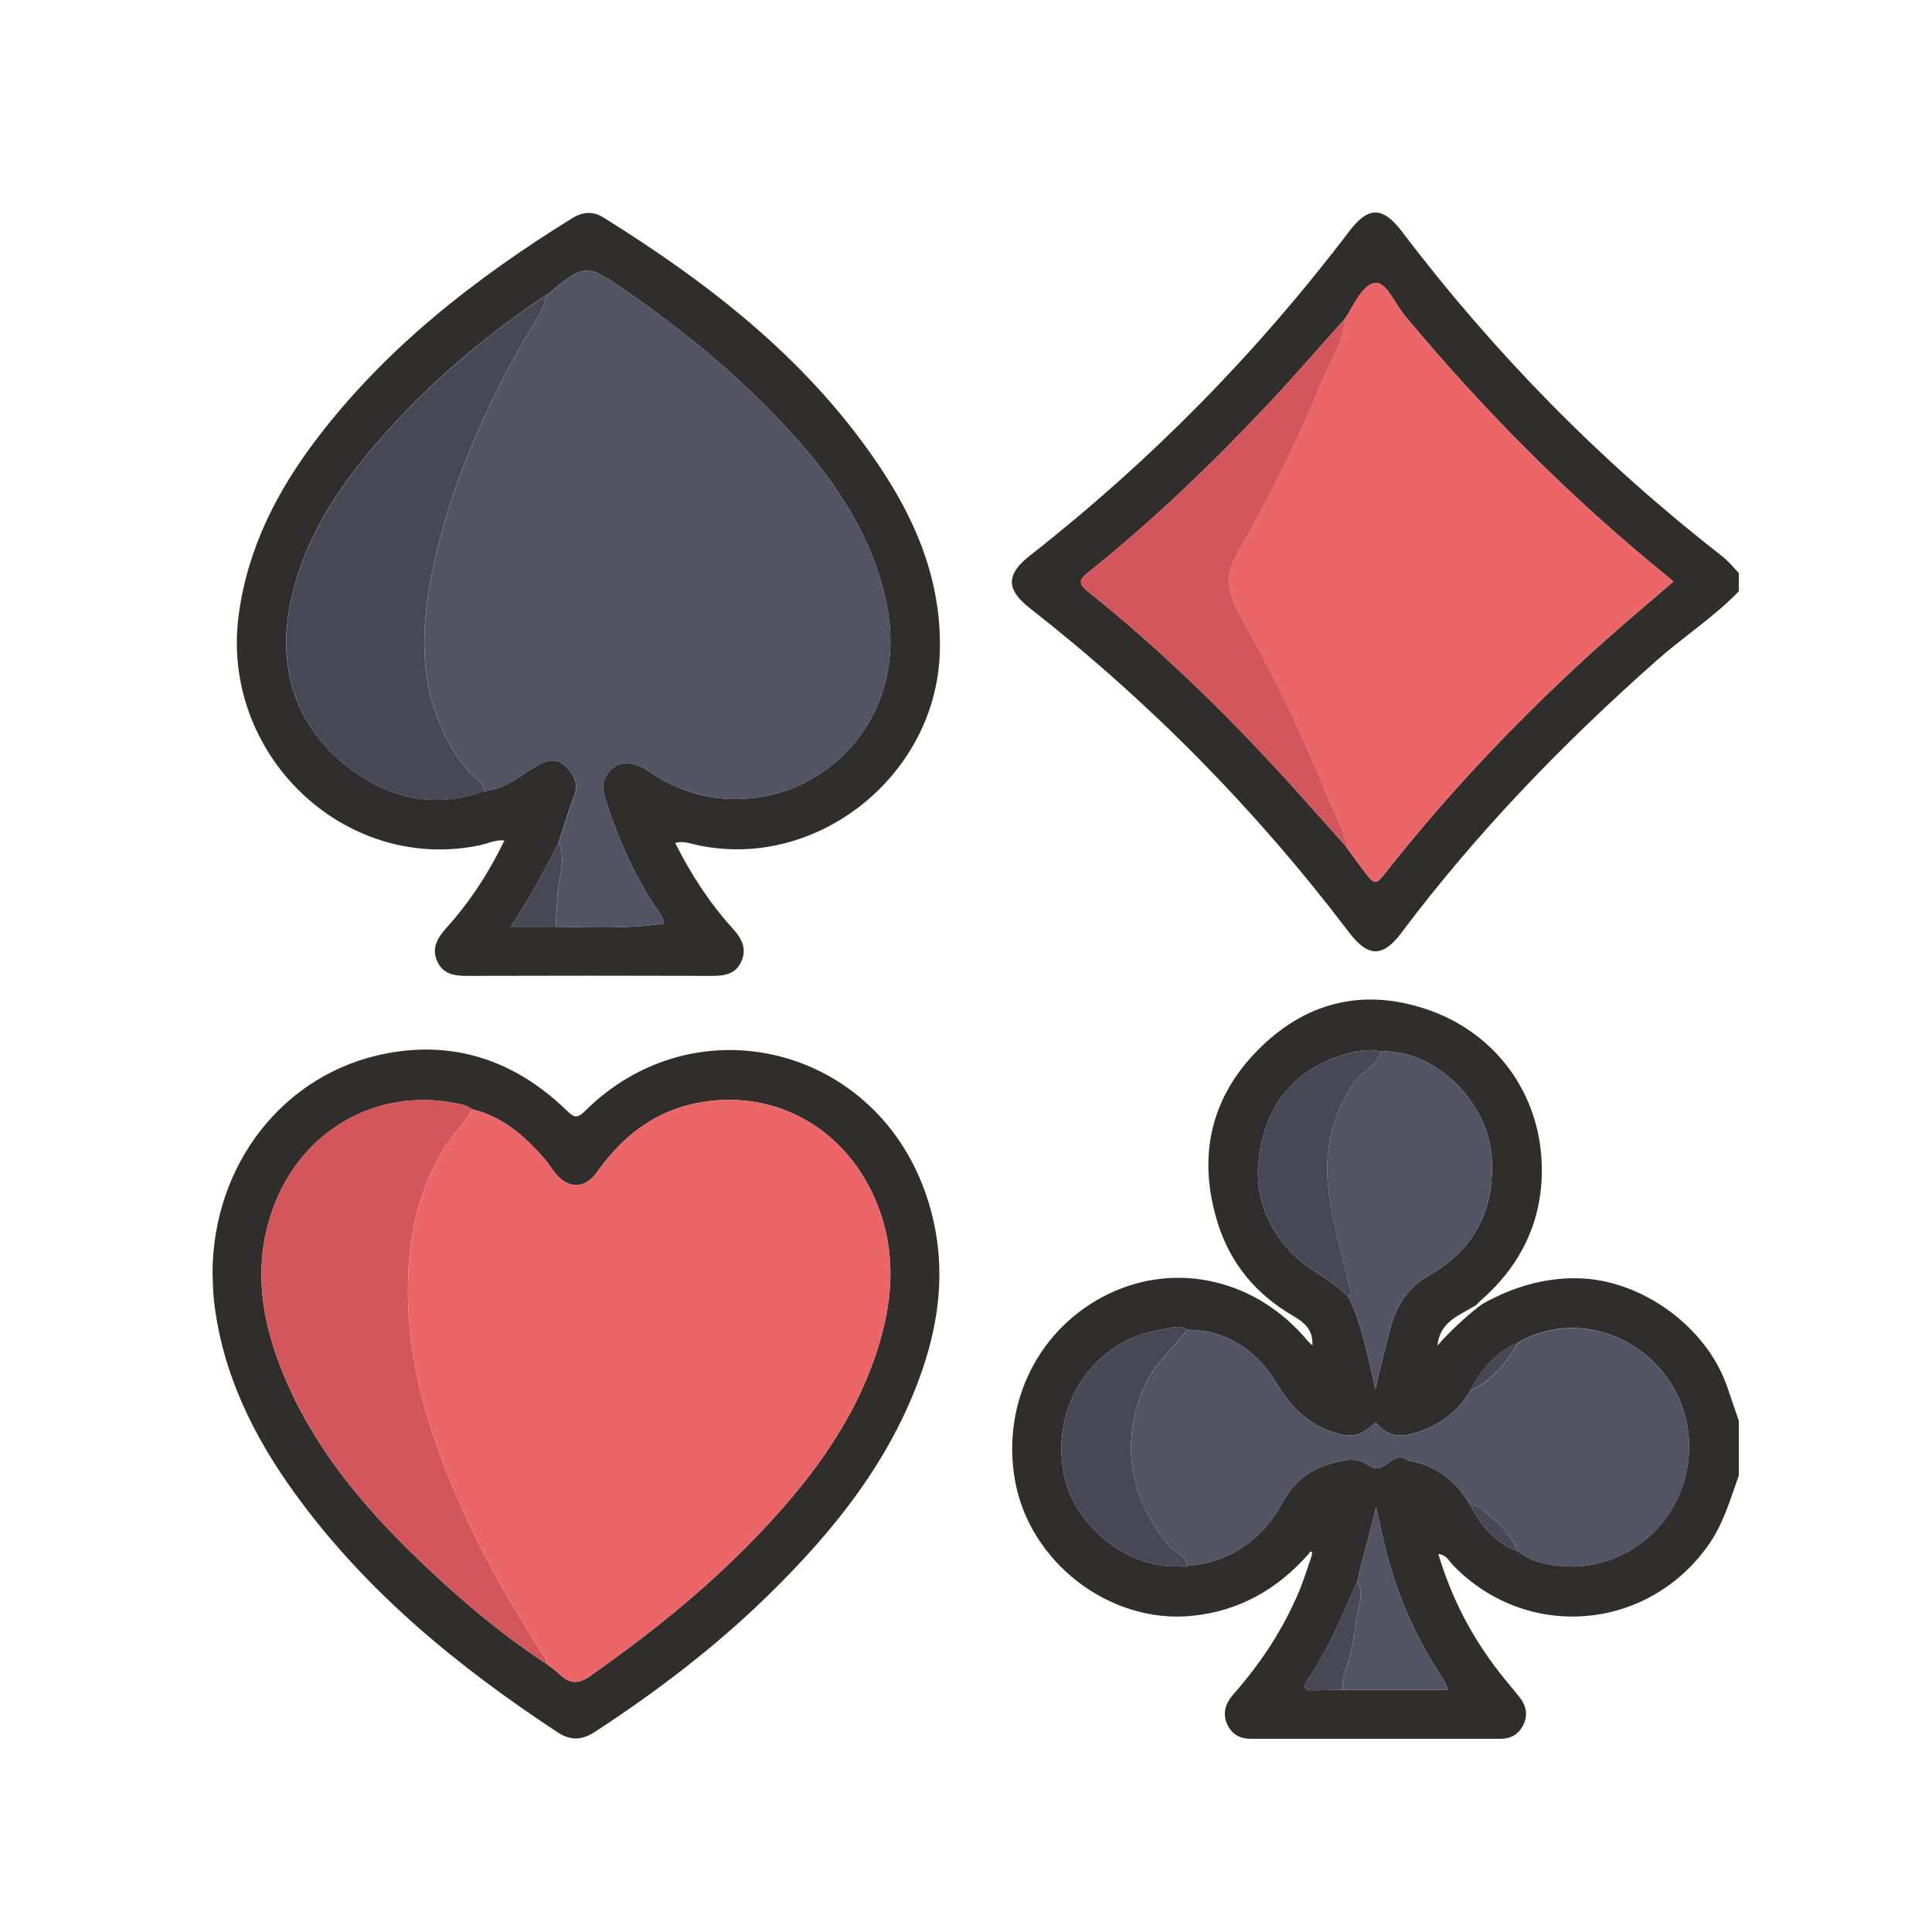
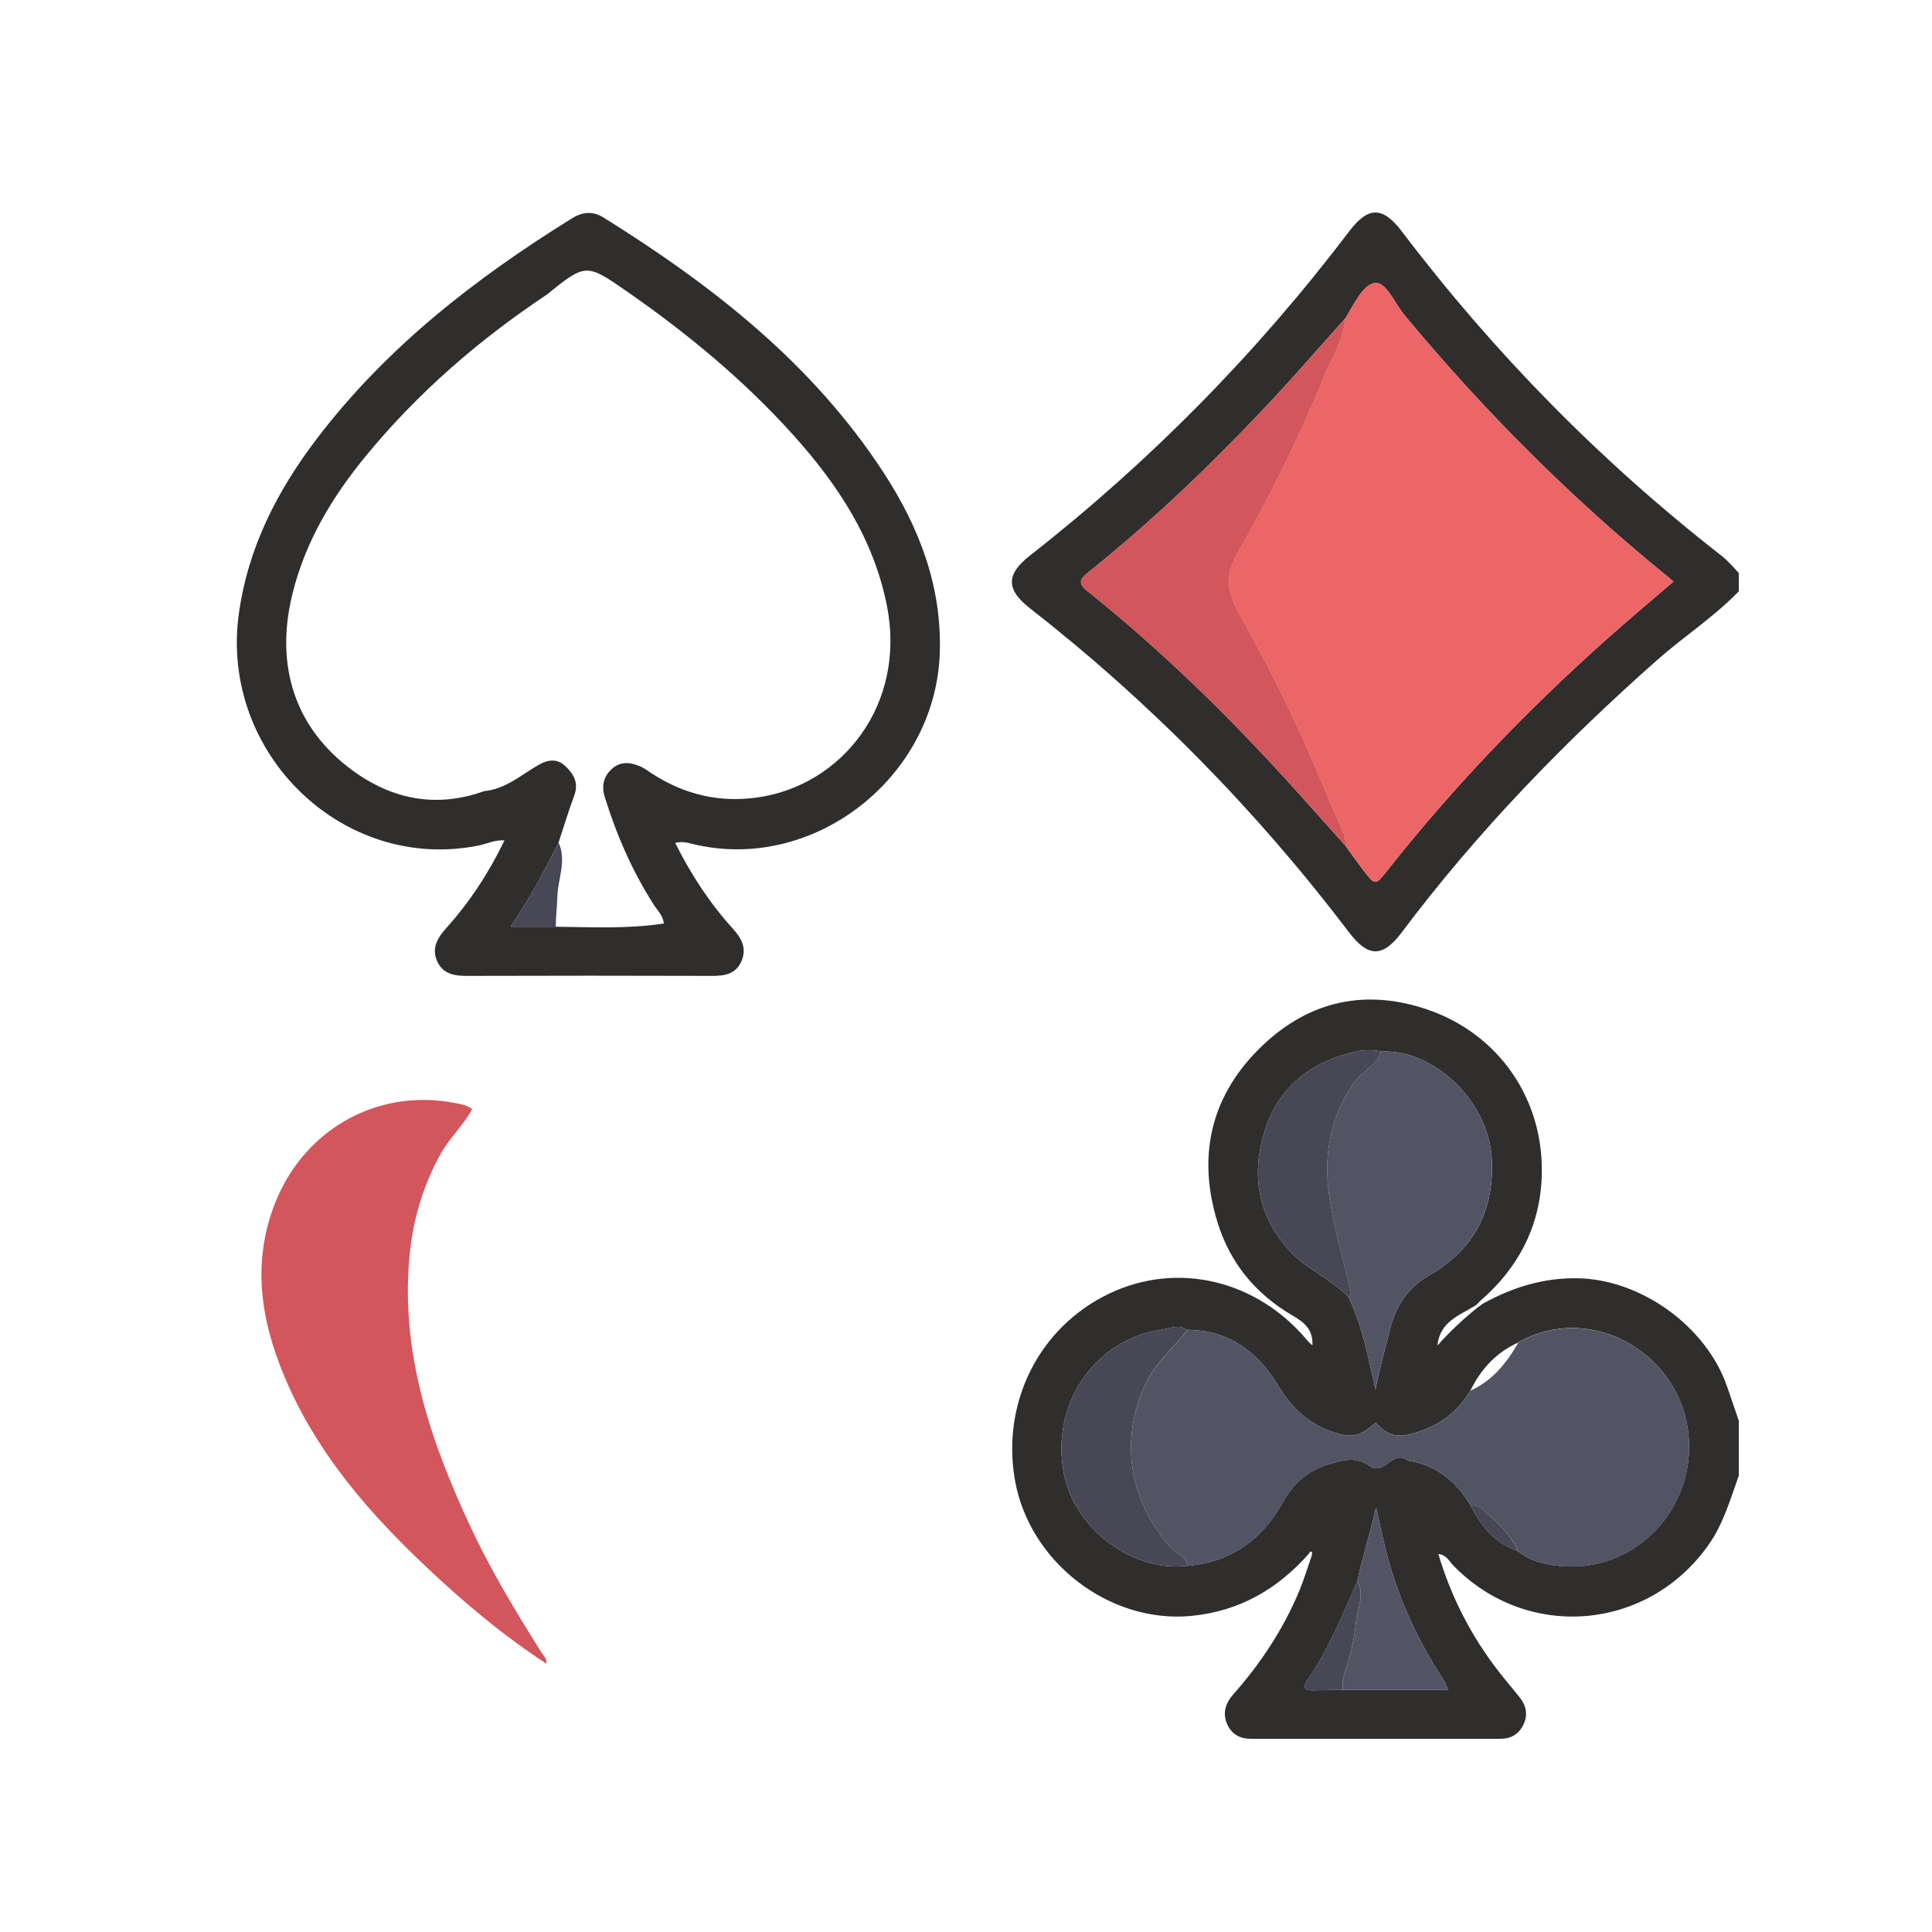
<svg xmlns="http://www.w3.org/2000/svg" fill="none" height="100" viewBox="0 0 100 100" width="100">
  <clipPath id="a">
    <path d="m11 11h79v79h-79z" />
  </clipPath>
  <g clip-path="url(#a)">
    <g fill="#302e2c">
      <path d="m76.767 67.47c1.528-.842 3.13-1.339 4.902-1.307 3.258.059 6.639 2.473 7.723 5.598.207.595.408 1.189.611 1.786v2.82c-.441 1.231-.794 2.491-1.563 3.586-3.157 4.495-9.429 5.001-13.237 1.056-.203-.21-.336-.536-.753-.571.672 2.263 1.723 4.281 3.143 6.106.35.452.725.881 1.078 1.329.334.422.417.905.185 1.39-.23.481-.634.736-1.177.736-4.318 0-8.636 0-12.955 0-.541 0-.958-.236-1.188-.716-.278-.581-.114-1.115.299-1.582 1.414-1.602 2.585-3.368 3.414-5.354.249-.597.433-1.219.647-1.831.004-.065.033-.161.004-.184-.068-.059-.118.006-.143.076-1.637 1.855-3.617 2.995-6.107 3.233-4.218.402-8.385-2.785-9.121-7.05-.694-4.018 1.268-7.898 4.865-9.625 3.538-1.7 7.665-.722 10.288 2.434.06.073.135.132.247.237.046-.852-.468-1.219-1.039-1.552-1.88-1.099-3.205-2.683-3.86-4.781-1.055-3.376-.402-6.436 2.06-8.936 2.427-2.465 5.385-3.244 8.702-2.145 3.818 1.264 6.21 4.761 6.001 8.832-.131 2.546-1.269 4.63-3.176 6.281-.071.073-.145.147-.218.22-.835.522-1.874.832-1.996 2.09.639-.726 1.341-1.38 2.089-1.98.093-.067.185-.133.278-.2zm-7.274 19.996h5.379c.139-.029.104-.081.015-.135-.062-.139-.104-.29-.188-.416-1.279-1.933-2.249-4.014-2.86-6.261-.238-.871-.413-1.76-.616-2.642-.29 1.313-.698 2.559-.97 3.839-.773 1.766-1.499 3.556-2.608 5.15-.255.367-.064.5.317.489.51-.016 1.02-.016 1.53-.024zm1.996-33.036c-.495-.126-1.018-.075-1.478.037-2.21.536-3.851 1.829-4.552 4.074-.713 2.287-.354 4.408 1.306 6.214.879.958 2.129 1.429 3.024 2.367.73 1.507 1.028 3.146 1.403 4.783.22-1.072.502-2.104.767-3.142.305-1.189.92-2.122 1.994-2.738 2.255-1.293 3.356-3.225 3.269-5.898-.102-3.176-3.074-5.837-5.732-5.7zm7.102 15.056c-1.138.51-1.938 1.37-2.483 2.491-.726 1.223-1.783 1.931-3.155 2.267-.777.19-1.279-.069-1.743-.614-.52.465-1.003.822-1.82.612-1.497-.383-2.469-1.25-3.271-2.581-1.032-1.71-2.556-2.818-4.656-2.83-.471-.308-.937-.063-1.407.008-3.316.496-5.694 3.76-4.995 7.415.564 2.942 3.64 5.136 6.405 4.793 2.253-.192 3.87-1.356 4.96-3.335.524-.95 1.285-1.605 2.328-1.916.723-.216 1.432-.434 2.131.076.74.542 1.208-.846 1.961-.298.077.055.195.051.296.073 1.341.292 2.289 1.113 2.981 2.281.537 1.087 1.285 1.953 2.454 2.365.651.522 1.428.697 2.22.767 3.655.326 6.762-2.675 6.625-6.42-.164-4.451-4.991-7.342-8.834-5.158z" />
      <path d="m89.999 30.607c-1.293 1.337-2.856 2.343-4.241 3.57-4.838 4.281-9.315 8.901-13.21 14.09-.976 1.301-1.733 1.297-2.726-.014-4.795-6.316-10.298-11.912-16.521-16.775-1.24-.97-1.231-1.753.008-2.722 6.219-4.87 11.726-10.461 16.521-16.777.993-1.309 1.739-1.303 2.732.004 4.794 6.318 10.298 11.912 16.527 16.769.346.271.626.593.914.915v.94zm-20.374-14.121c-1.314 1.464-2.599 2.952-3.943 4.385-2.929 3.121-6.011 6.077-9.346 8.748-.421.338-.582.551-.052.975 3.97 3.17 7.58 6.734 10.976 10.52.794.885 1.584 1.77 2.377 2.658.305.418.601.842.916 1.252.63.824.634.82 1.268.016 3.401-4.308 7.186-8.243 11.262-11.888 1.152-1.03 2.338-2.02 3.534-3.05-.141-.12-.234-.202-.332-.283-4.975-4.037-9.481-8.561-13.586-13.501-.504-.607-.955-1.751-1.536-1.67-.638.088-1.09 1.138-1.536 1.839z" />
      <path d="m34.95 43.633c.823 1.645 1.785 3.113 2.972 4.422.443.489.75 1.013.458 1.69-.296.687-.883.769-1.54.767-4.216-.012-8.432-.014-12.648 0-.659.002-1.256-.083-1.559-.748-.321-.703.031-1.246.489-1.755 1.202-1.337 2.178-2.83 2.989-4.51-.496-.037-.902.177-1.329.263-7.027 1.423-13.422-4.783-12.419-11.996.477-3.443 1.996-6.377 4.042-9.066 3.607-4.734 8.204-8.298 13.191-11.393.562-.349 1.088-.395 1.654-.041 5.624 3.511 10.806 7.539 14.501 13.221 1.824 2.807 3.006 5.855 2.892 9.307-.214 6.489-6.588 11.417-12.806 9.886-.276-.069-.547-.143-.885-.049zm-6.036-.018c-.734 1.46-1.495 2.903-2.483 4.353h2.334c1.863.02 3.727.118 5.597-.167-.048-.418-.329-.673-.52-.97-1.115-1.735-1.93-3.611-2.541-5.584-.183-.591-.05-1.093.406-1.48.444-.379.956-.306 1.447-.092.209.092.396.239.591.365 1.681 1.091 3.505 1.519 5.489 1.233 4.336-.626 7.692-4.791 6.67-9.931-.69-3.472-2.554-6.277-4.842-8.822-2.552-2.84-5.476-5.254-8.598-7.425-2.118-1.472-2.145-1.478-4.17.161-3.493 2.324-6.644 5.052-9.324 8.304-1.768 2.145-3.196 4.497-3.858 7.282-.868 3.643.155 6.85 3.128 9.032 2.056 1.509 4.351 1.961 6.811 1.077 1.099-.102 1.907-.828 2.809-1.35.473-.275.956-.373 1.412.061.442.42.688.877.448 1.523-.296.799-.543 1.619-.809 2.428z" />
-       <path d="m11 65.915c.008-5.643 3.684-10.371 9-11.389 3.576-.685 6.693.404 9.317 2.938.348.336.522.483.951.055 5.646-5.631 14.866-3.456 17.599 4.131 1.128 3.131.922 6.245-.153 9.333-1.598 4.591-4.538 8.247-7.931 11.566-2.745 2.685-5.783 4.999-8.988 7.091-.657.43-1.256.471-1.922.031-5.163-3.397-9.91-7.272-13.591-12.345-2.172-2.993-3.779-6.249-4.208-10.004-.054-.465-.05-.936-.073-1.405zm17.279 20.196c.241.192.498.367.721.579.529.502.978.463 1.588.031 2.96-2.088 5.789-4.332 8.325-6.938 2.767-2.84 5.184-5.935 6.455-9.782.827-2.498 1.055-5.038.075-7.574-1.54-3.984-5.344-6.163-9.44-5.319-2.158.444-3.804 1.727-5.081 3.537-.659.932-1.522.918-2.224.028-.191-.245-.355-.514-.56-.746-1.02-1.16-2.156-2.147-3.702-2.51-.247-.21-.556-.257-.856-.316-4.129-.815-8.04 1.45-9.473 5.515-1.121 3.178-.483 6.222.841 9.162 1.652 3.67 4.251 6.624 7.126 9.34 1.936 1.829 3.972 3.539 6.202 4.995z" />
    </g>
    <path d="m76.126 77.93c-.692-1.168-1.64-1.988-2.981-2.281-.101-.022-.218-.018-.296-.073-.754-.548-1.221.84-1.961.298-.7-.51-1.407-.292-2.131-.076-1.042.312-1.805.966-2.328 1.916-1.09 1.98-2.709 3.142-4.96 3.337-.085-.54-.616-.653-.912-.991-2.067-2.373-2.647-5.462-1.258-8.432.524-1.119 1.457-1.855 2.166-2.795 2.1.01 3.627 1.121 4.656 2.83.802 1.329 1.774 2.196 3.271 2.581.817.21 1.3-.149 1.82-.612.464.546.966.805 1.743.614 1.372-.338 2.429-1.044 3.155-2.267 1.138-.51 1.874-1.435 2.483-2.491 3.841-2.184 8.669.707 8.834 5.158.139 3.745-2.968 6.746-6.625 6.42-.792-.071-1.569-.245-2.22-.767-.336-.74-.862-1.335-1.472-1.833-.278-.228-.524-.607-.98-.532z" fill="#525463" />
    <path d="m71.489 54.428c2.659-.137 5.632 2.524 5.732 5.7.085 2.673-1.016 4.604-3.269 5.898-1.074.616-1.689 1.549-1.994 2.738-.267 1.038-.549 2.071-.767 3.142-.375-1.637-.672-3.276-1.403-4.783.23-.167.099-.357.052-.557-.355-1.59-.837-3.152-1.055-4.775-.28-2.065.093-3.949 1.26-5.707.419-.632 1.2-.897 1.443-1.655z" fill="#525463" />
    <path d="m61.463 68.83c-.709.94-1.642 1.674-2.166 2.795-1.387 2.97-.808 6.059 1.258 8.432.294.338.827.453.912.991-2.767.342-5.841-1.851-6.405-4.795-.7-3.655 1.677-6.918 4.995-7.415.469-.071.935-.316 1.407-.008z" fill="#474756" />
    <path d="m71.489 54.428c-.243.758-1.022 1.023-1.443 1.655-1.167 1.757-1.54 3.643-1.26 5.707.22 1.623.699 3.183 1.055 4.775.044.202.176.393-.052.557-.893-.94-2.143-1.409-3.024-2.367-1.66-1.806-2.019-3.927-1.306-6.214.699-2.245 2.342-3.539 4.552-4.074.46-.112.982-.161 1.478-.037z" fill="#474756" />
    <path d="m74.871 87.466c-1.793 0-3.586 0-5.379 0 .013-.23-.019-.477.052-.687.315-.924.558-1.876.643-2.84.06-.687.479-1.384.066-2.088.273-1.28.682-2.526.97-3.839.203.881.379 1.77.616 2.642.611 2.245 1.581 4.328 2.86 6.261.083.126.126.277.187.416-.006.045-.01.09-.015.136z" fill="#525463" />
    <path d="m70.251 81.851c.413.705-.006 1.401-.066 2.088-.085.964-.329 1.916-.643 2.84-.071.21-.037.457-.052.687-.51.008-1.02.008-1.53.024-.383.012-.574-.12-.317-.489 1.109-1.594 1.835-3.384 2.608-5.15z" fill="#474756" />
    <path d="m76.125 77.93c.456-.075.701.304.98.532.611.498 1.136 1.093 1.472 1.833-1.169-.412-1.915-1.276-2.454-2.365z" fill="#474756" />
-     <path d="m78.588 69.483c-.607 1.056-1.345 1.98-2.483 2.491.545-1.121 1.343-1.98 2.483-2.491z" fill="#474756" />
    <path d="m74.871 87.466c.004-.045.01-.09.015-.135.091.055.124.106-.015.135z" fill="#474756" />
    <path d="m69.625 16.486c.446-.701.898-1.751 1.536-1.839.582-.081 1.032 1.064 1.536 1.67 4.106 4.94 8.611 9.464 13.587 13.501.099.079.191.163.332.283-1.196 1.03-2.382 2.02-3.534 3.05-4.077 3.647-7.86 7.582-11.262 11.888-.634.805-.638.809-1.268-.016-.315-.41-.611-.834-.916-1.252.029-.294-.052-.561-.17-.83-.41-.926-.811-1.855-1.202-2.789-1.219-2.932-2.653-5.755-4.193-8.524-.537-.964-.645-1.888-.085-2.875 1.679-2.958 3.211-5.996 4.494-9.152.415-1.022 1.065-1.965 1.144-3.117z" fill="#ec6567" />
    <path d="m69.627 16.485c-.079 1.152-.728 2.094-1.144 3.117-1.283 3.158-2.815 6.194-4.494 9.152-.56.987-.452 1.91.085 2.875 1.54 2.767 2.974 5.592 4.193 8.524.388.934.792 1.863 1.202 2.789.118.269.201.534.17.83-.792-.885-1.582-1.772-2.377-2.657-3.399-3.788-7.006-7.35-10.976-10.52-.531-.424-.371-.636.052-.976 3.335-2.673 6.417-5.629 9.346-8.748 1.345-1.433 2.631-2.921 3.943-4.385z" fill="#d2565b" />
-     <path d="m28.297 15.258c2.025-1.639 2.052-1.633 4.17-.161 3.122 2.171 6.045 4.585 8.598 7.425 2.286 2.546 4.152 5.35 4.842 8.822 1.02 5.14-2.334 9.305-6.67 9.931-1.984.287-3.806-.141-5.489-1.232-.195-.126-.381-.273-.591-.365-.493-.214-1.003-.286-1.447.092-.456.387-.587.891-.406 1.48.611 1.972 1.424 3.847 2.541 5.584.191.296.471.553.52.97-1.87.283-3.735.186-5.597.167.004-.516.071-1.036.083-1.541.023-.936.495-1.871.066-2.814.269-.811.514-1.629.809-2.428.24-.646-.006-1.103-.448-1.523-.456-.432-.939-.334-1.412-.061-.904.522-1.71 1.248-2.809 1.35-.044-.475-.46-.669-.726-.968-.698-.779-1.219-1.653-1.613-2.63-1.003-2.487-.873-5.046-.377-7.582.831-4.245 2.548-8.149 4.631-11.909.469-.848 1.146-1.604 1.329-2.607z" fill="#525463" />
-     <path d="m28.298 15.259c-.183 1.003-.86 1.759-1.329 2.606-2.085 3.759-3.802 7.664-4.631 11.91-.497 2.536-.626 5.093.377 7.582.394.976.916 1.851 1.613 2.63.269.298.684.493.727.968-2.46.883-4.755.432-6.811-1.077-2.974-2.183-3.994-5.389-3.128-9.032.663-2.783 2.091-5.136 3.858-7.282 2.68-3.252 5.833-5.98 9.324-8.304z" fill="#474756" />
    <path d="m28.914 43.615c.429.944-.043 1.878-.066 2.814-.012.504-.079 1.024-.083 1.541-.728 0-1.459 0-2.334 0 .985-1.45 1.749-2.895 2.483-4.353z" fill="#474756" />
-     <path d="m24.438 57.415c1.546.361 2.682 1.348 3.702 2.51.205.234.367.502.56.746.701.891 1.565.903 2.224-.027 1.279-1.81 2.923-3.093 5.082-3.537 4.096-.842 7.898 1.337 9.44 5.319.982 2.536.752 5.075-.075 7.574-1.273 3.847-3.69 6.942-6.455 9.782-2.537 2.606-5.365 4.85-8.325 6.938-.611.432-1.061.471-1.588-.031-.222-.212-.479-.387-.721-.579.044-.271-.158-.43-.28-.62-1.308-2.086-2.583-4.19-3.63-6.43-2.073-4.432-3.634-8.979-3.176-14.006.172-1.89.694-3.656 1.607-5.315.464-.842 1.184-1.484 1.639-2.324z" fill="#ec6567" />
    <path d="m24.437 57.415c-.454.84-1.175 1.484-1.638 2.324-.914 1.658-1.435 3.425-1.607 5.315-.456 5.026 1.103 9.574 3.176 14.006 1.047 2.239 2.322 4.343 3.63 6.43.12.192.325.349.28.62-2.232-1.456-4.266-3.166-6.202-4.995-2.875-2.714-5.472-5.668-7.126-9.341-1.323-2.94-1.961-5.984-.841-9.162 1.434-4.065 5.344-6.33 9.473-5.515.297.059.609.106.856.316z" fill="#d2565b" />
  </g>
</svg>